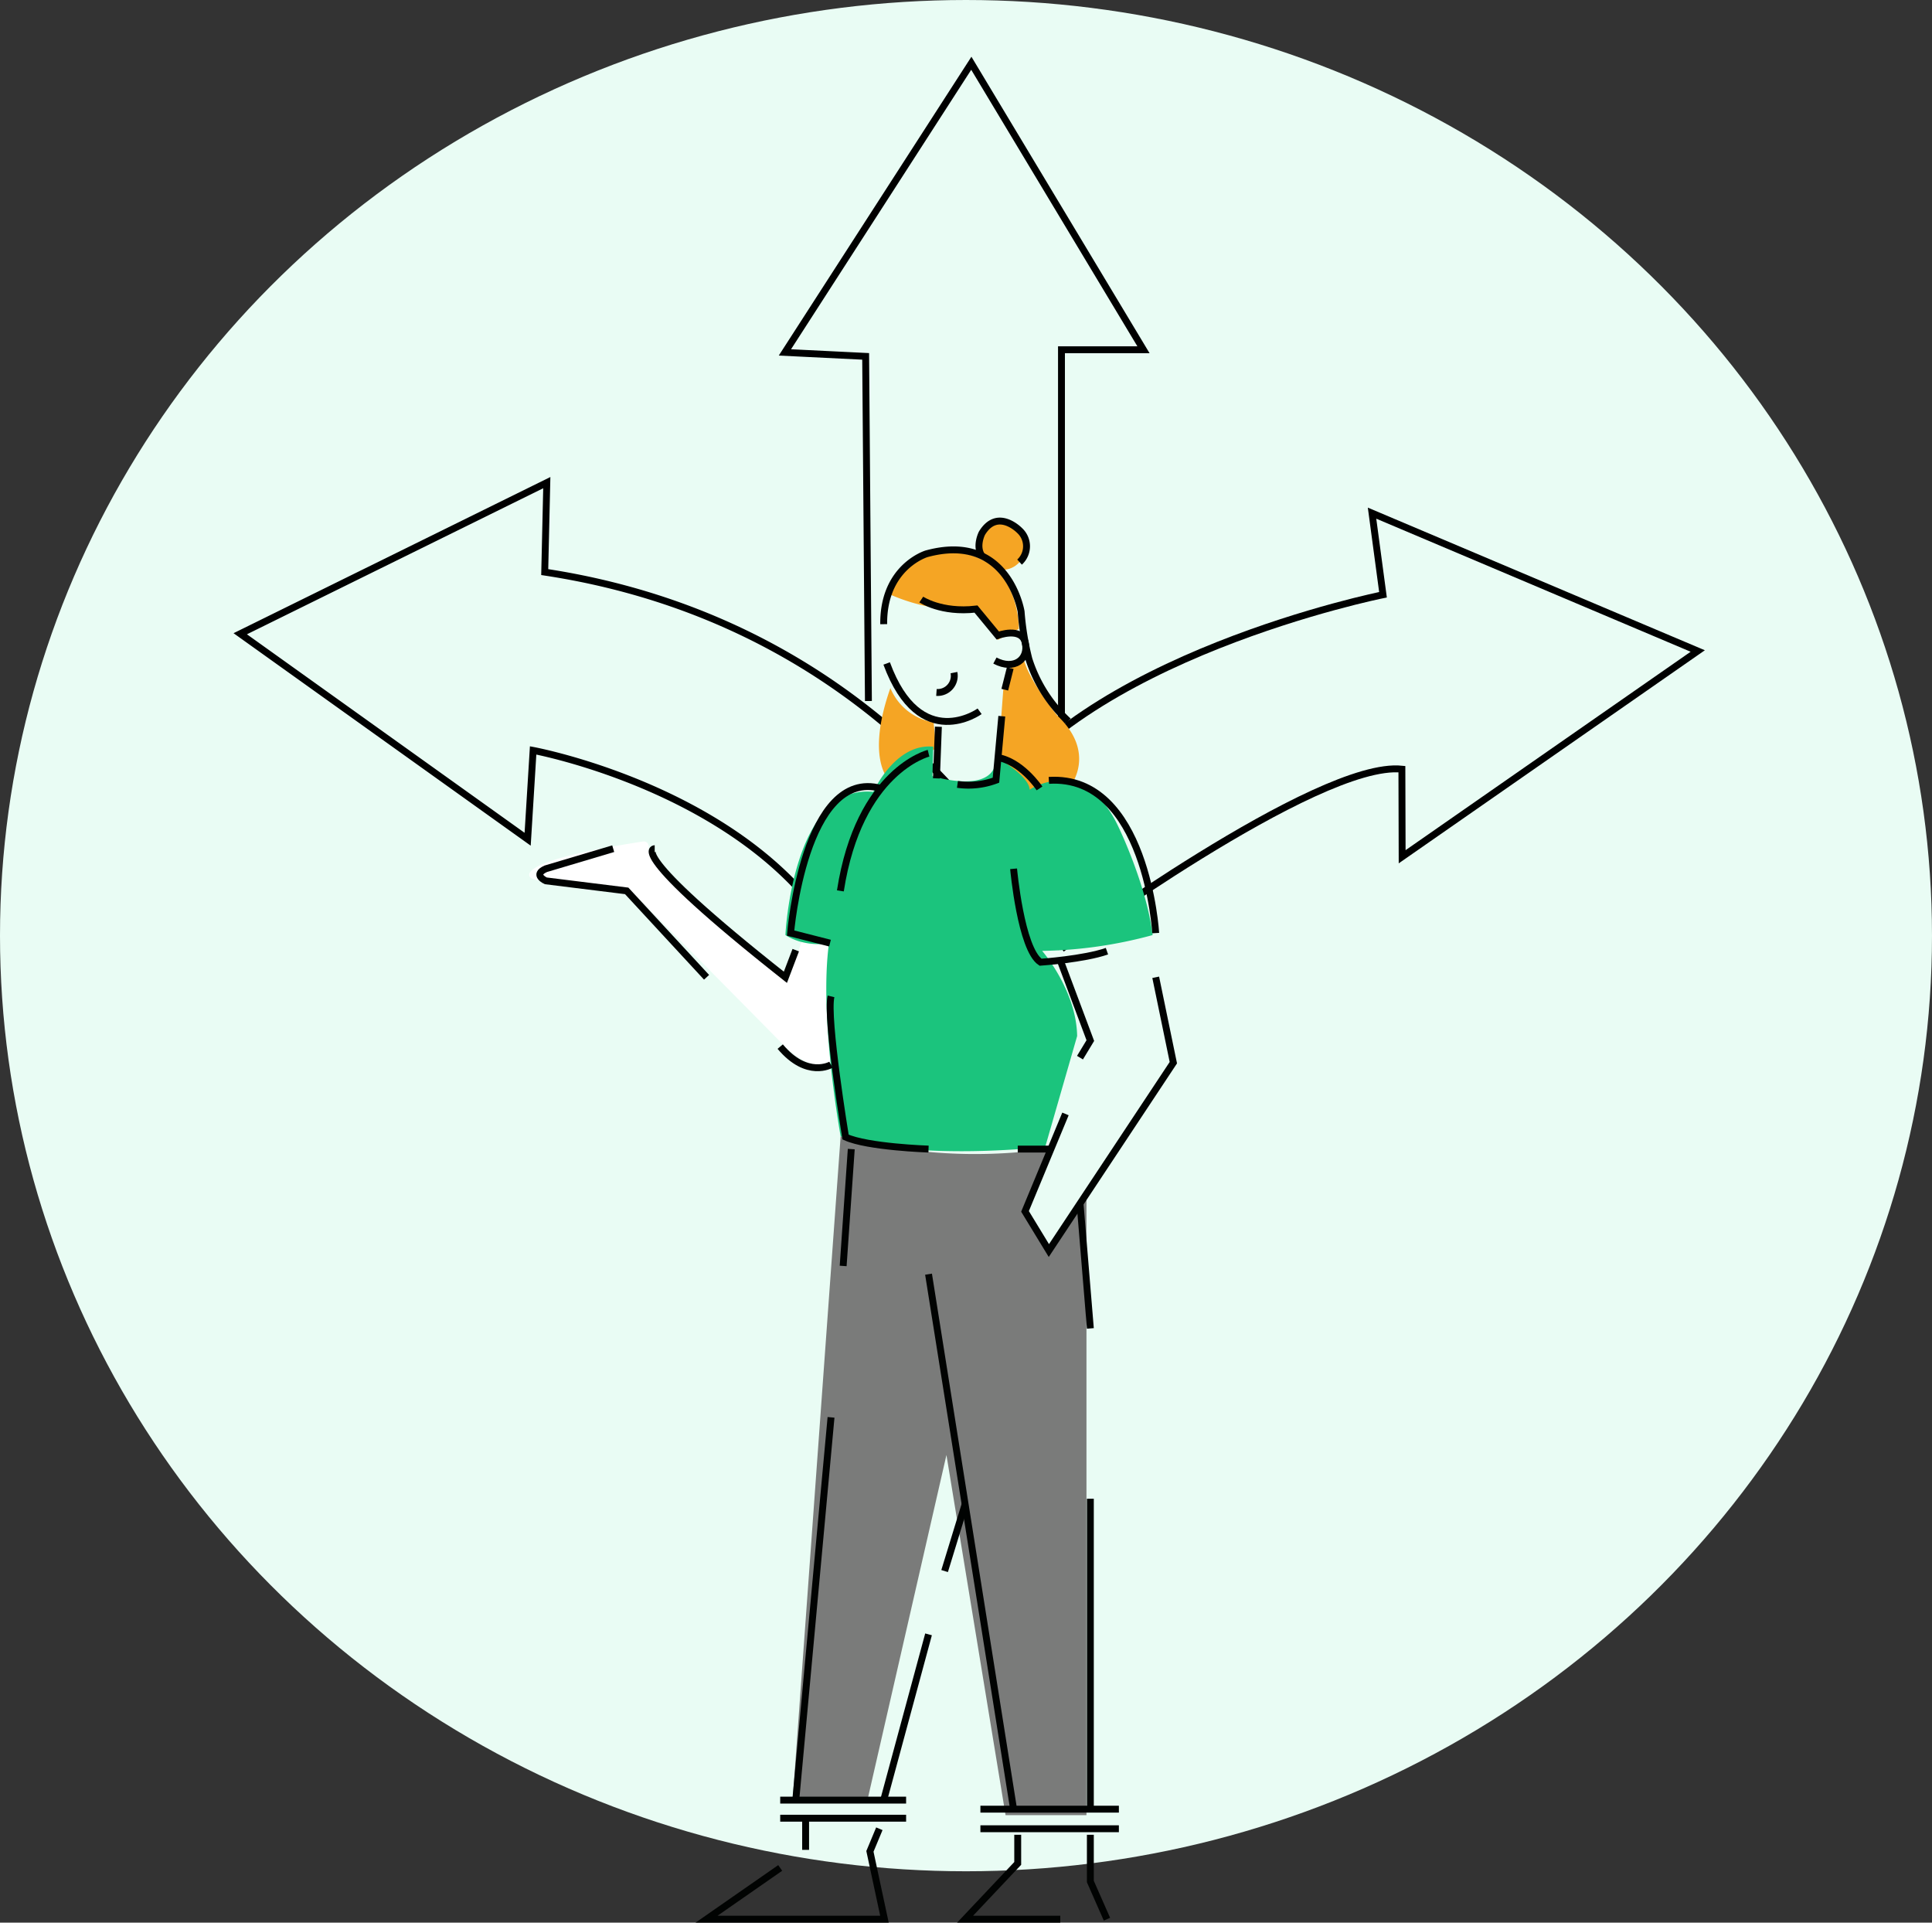
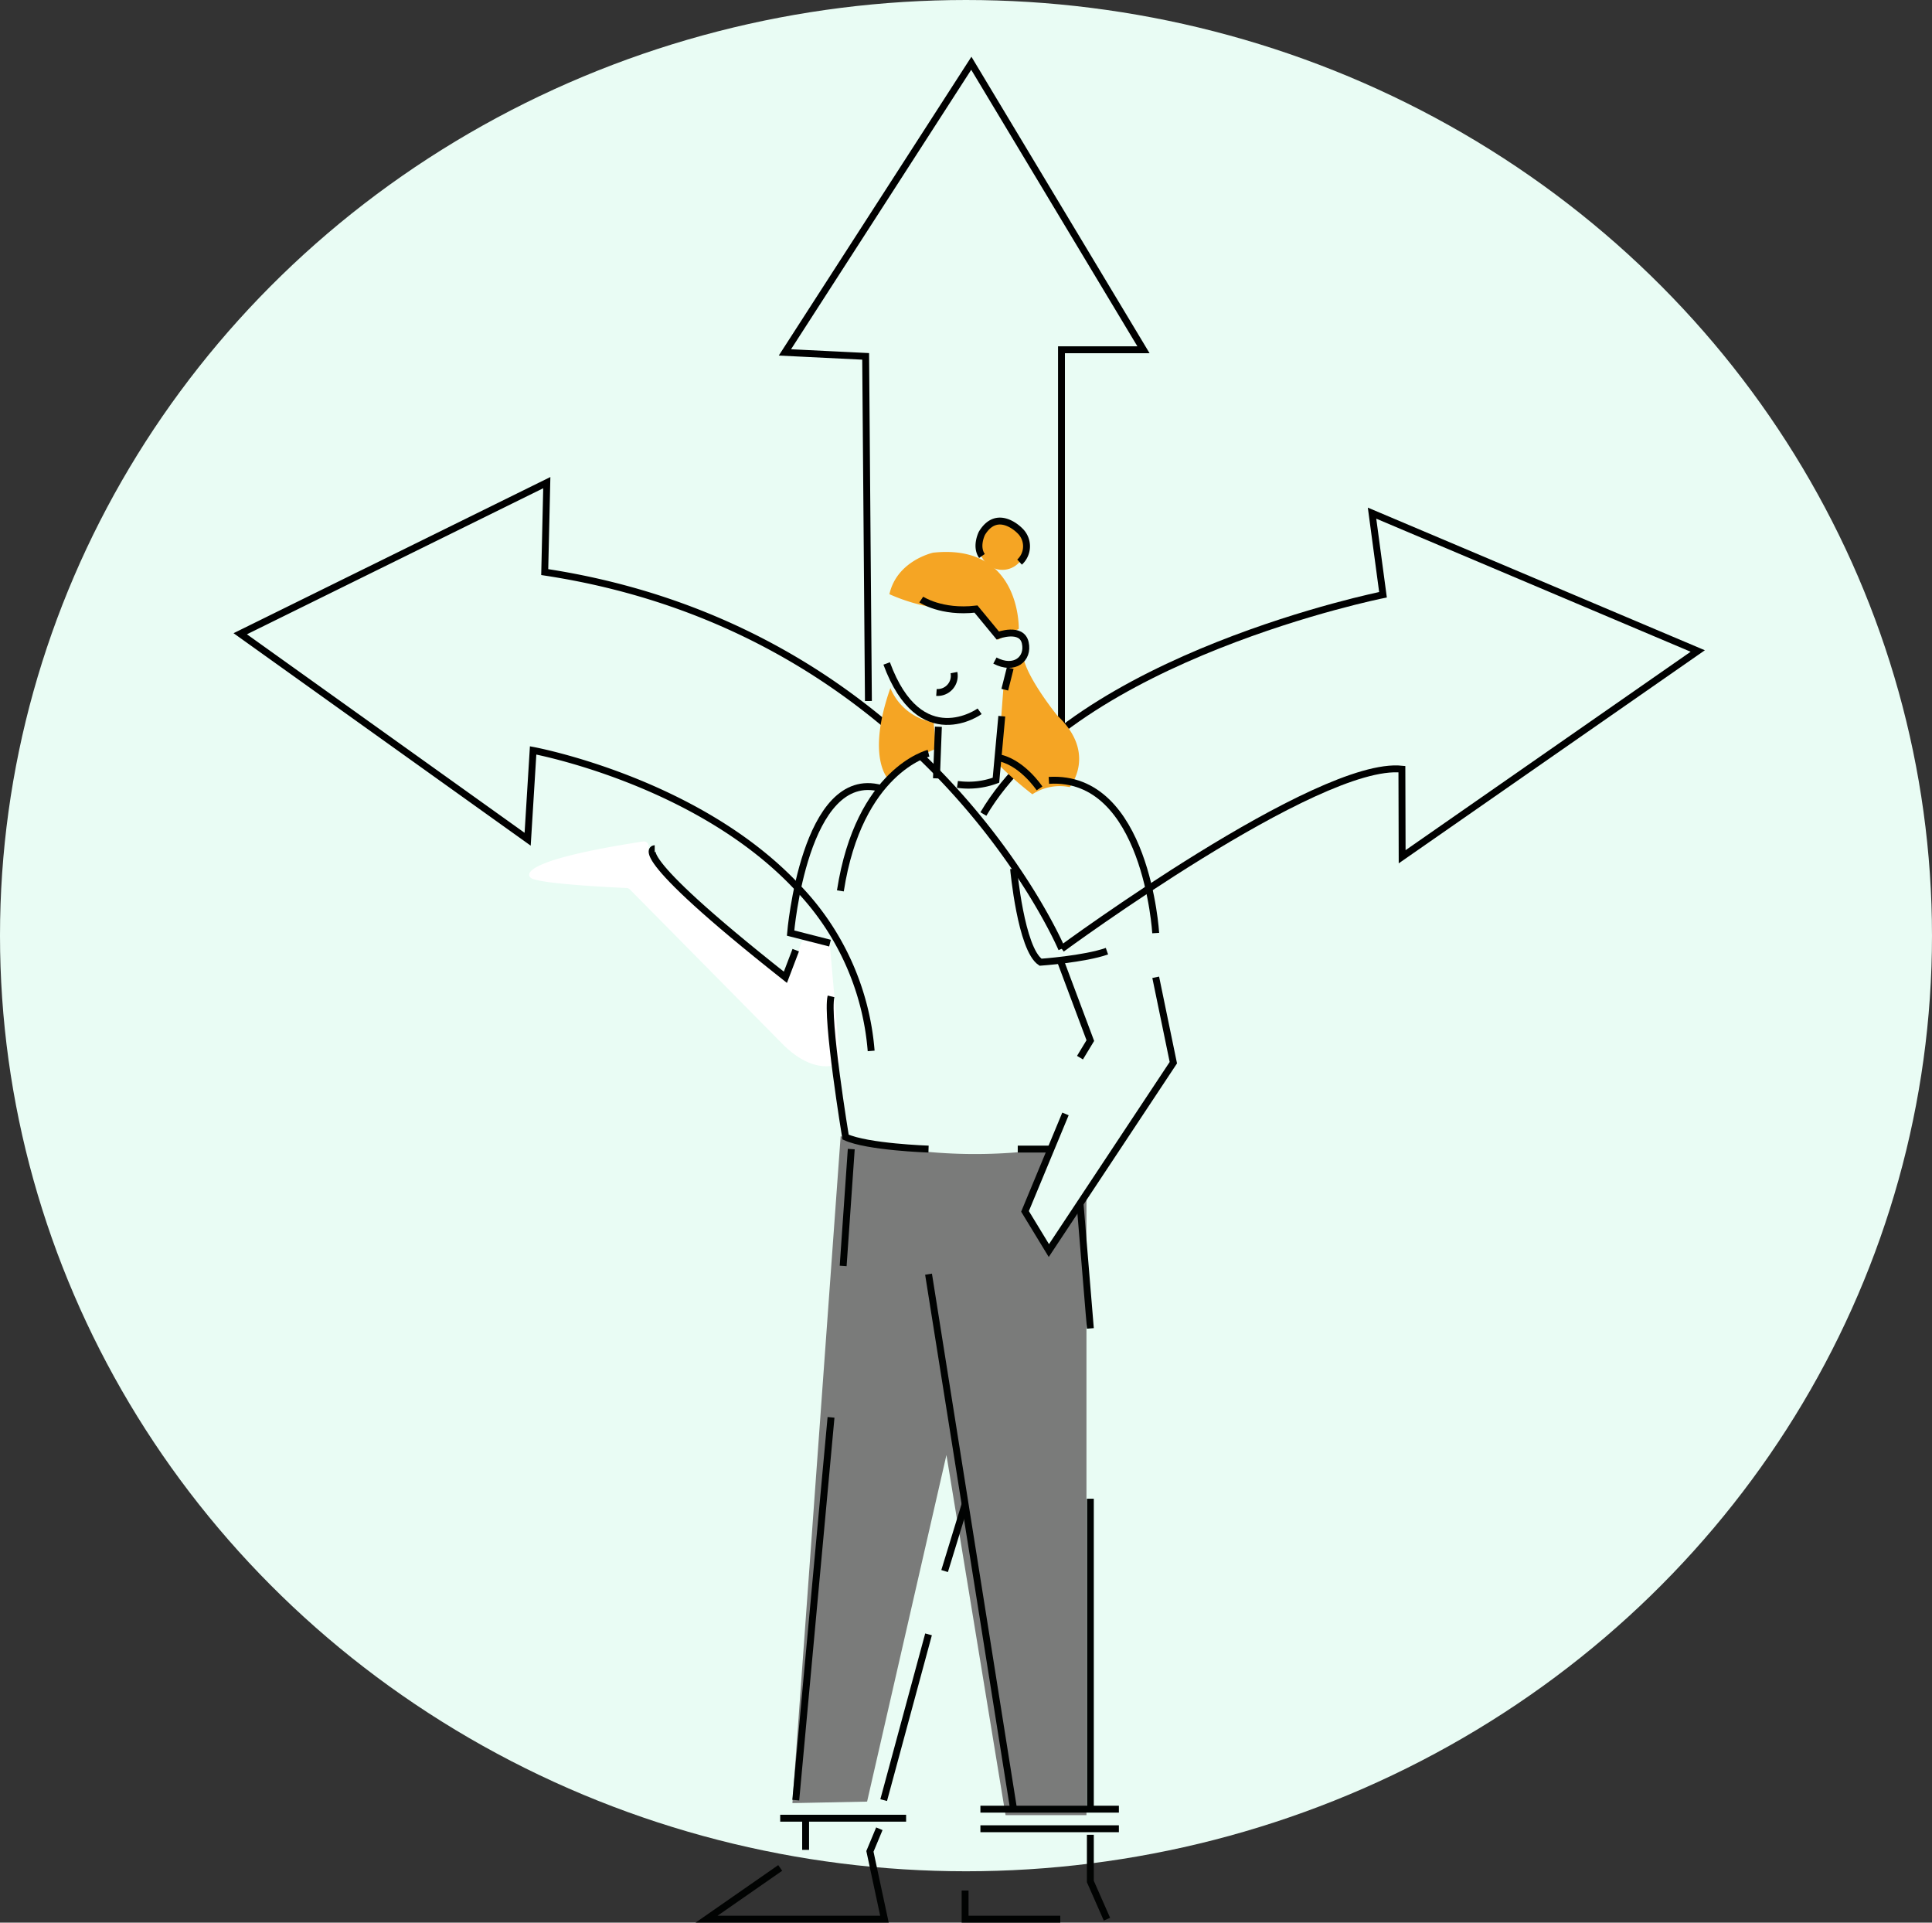
<svg xmlns="http://www.w3.org/2000/svg" width="280.115" height="278.716" viewBox="0 0 280.115 278.716">
  <rect x="0" y="0" width="280.115" height="278.716" fill="#333333" stroke="none" />
  <defs>
    <style>
            .cls-2,.cls-7{fill:none;stroke-miterlimit:10}.cls-2{stroke:#000}.cls-4{fill:#7a7b7a}.cls-5{fill:#f5a524}.cls-7{stroke:#010302}
        </style>
  </defs>
  <g id="Group_18936" transform="translate(-616.137 -259.34)">
    <ellipse id="Ellipse_3094" cx="140.057" cy="135.636" fill="#e9fcf4" rx="140.057" ry="135.636" transform="translate(616.137 259.34)" />
    <g id="Group_18930">
      <path id="Path_8487" d="M770.071 396.882s37.152-27.328 49.322-26.041l.037 12.7 42.859-29.828-47.224-19.984 1.588 11.83s-44.447 8.916-57.939 31.786" class="cls-2" />
      <path id="Path_8488" d="M742.046 360.964l-.4-49.961-11.707-.576 27.027-41.918 24.959 41.533h-11.888v54.307" class="cls-2" />
      <path id="Path_8490" d="M770.071 396.882s-19.547-46.2-74.956-54.608l.3-12.968-44.446 21.906L692.639 381l.794-12.875s23.549 4.348 38.043 19.571a38.544 38.544 0 0 1 10.967 23.993" class="cls-2" />
    </g>
    <g id="Group_18935">
      <path id="Path_8492" fill="#fff" d="M730.366 401.63l1.925-5.568c.131-.365.514-.394.893-.274a5.84 5.84 0 0 0 2.59-.048c.684-.2.7 1.028.754 1.422l1.385 15.764a.705.705 0 0 1-.489.759c-1.173.379-4.1.743-7.832-3l-22.121-22.394a.733.733 0 0 0-.493-.218c-1.892-.085-12.465-.59-13.819-1.429 0 0-3.852-2.227 16.186-5.314a.72.72 0 0 1 .848.745 3.614 3.614 0 0 0 .925 2.647c1.825 2.21 18.893 16.854 18.893 16.854z" />
      <g id="Group_18934">
        <g id="Group_18931">
          <path id="Path_8493" d="M768.647 425.72c.88-1.833.445-.426 0 0z" class="cls-4" />
          <path id="Path_8494" d="M738.019 424.059a74.9 74.9 0 0 0 30.442 1.771.358.358 0 0 0 .186-.11c-.586 1.222-1.756 3.88-3.9 9.229-.023.058-.04.111-.062.167l3.467 5.4a.286.286 0 0 1 .031.049l.032.05 5.445-8.679v90.543h-11.729l-8.572-52.214-11.505 50.248-10.828.218z" class="cls-4" />
        </g>
        <g id="Group_18932">
          <ellipse id="Ellipse_3095" cx="3.397" cy="3.537" class="cls-5" rx="3.397" ry="3.537" transform="translate(758.074 334.877)" />
          <path id="Path_8495" d="M760.8 352.093l3.046-1.584s.334-12.415-12.412-11.05c0 0-5.245 1.131-6.345 6.019a26.553 26.553 0 0 0 13.23 2.191z" class="cls-5" />
          <path id="Path_8496" d="M764.631 355.151h-1.579l-1.184 3.168-.226.437-.846 11.306a52.592 52.592 0 0 0 5.02 4.423 7.227 7.227 0 0 1 5.414-1.037s4.06-4.861-1.8-10.377c-.005 0-3.896-4.807-4.799-7.92z" class="cls-5" />
          <path id="Path_8497" d="M751.885 367.877s-5.66 2.185-6.947 4.424c0 0-3.26-3.113.293-13.218a8.217 8.217 0 0 0 6.26 4.971z" class="cls-5" />
        </g>
-         <path id="Path_8498" fill="#1bc47d" d="M783.25 394.894a64.261 64.261 0 0 1-16.017 2.293s4.963 5.681 5.076 12.344l-4.625 16.057s-18.611 2.185-29.665-1.529c0 0-3.158-17.259-1.692-27.964a9.947 9.947 0 0 1-3.787-.153 8.269 8.269 0 0 1-2.529-1.048s1.015-21.957 12.745-20.755c0 0 3.159-7.1 8.686-6.554l-.113 4.26s9.249 2.949 9.249-2.731c0 0 4.737 2.622 4.85 4.7 0 0 7.67-5.243 12.746 5.134 0-.003 4.173 8.518 5.076 15.946z" />
        <g id="Group_18933">
          <path id="Path_8499" d="M783.7 394.605s-1.354-23.011-15.491-22.138" class="cls-7" />
          <path id="Path_8500" d="M763.095 385.284s1.053 11.652 3.91 13.545c0 0 6.317-.437 9.625-1.6" class="cls-7" />
          <path id="Path_8501" d="M783.7 401.014l2.557 12.38-18.047 27.236-3.459-5.68 5.865-14.128" class="cls-7" />
          <path id="Path_8502" d="M772.72 412.665l1.5-2.476-4.361-11.637" class="cls-7" />
          <path id="Path_8503" d="M766.855 373.633s-2.707-4.079-6.317-4.515" class="cls-7" />
          <path id="Path_8504" d="M750.763 368.535s-10.076 2.476-12.783 19.953" class="cls-7" />
          <path id="Path_8505" d="M736.476 396.062l-3.842-.979-1.873-.478s2.012-24.031 13.112-20.972" class="cls-7" />
          <path id="Path_8506" d="M711.059 382.371s-4.662 0 18.95 18.643l1.5-3.933" class="cls-7" />
-           <path id="Path_8507" d="M736.626 413.685s-3.459 2.039-7.369-2.622" class="cls-7" />
-           <path id="Path_8508" d="M718.579 401.014L707 388.488l-11.731-1.456s-1.955-.874 0-1.748l9.776-2.913" class="cls-7" />
          <path id="Line_272" d="M4.512 0L0 0" class="cls-7" transform="translate(763.697 425.919)" />
          <path id="Path_8509" d="M750.763 425.919s-8.873-.291-12.031-1.748c0 0-2.858-17.331-2.106-20.39" class="cls-7" />
          <path id="Line_273" d="M1.495 18.111L0 0" class="cls-7" transform="translate(772.73 433.806)" />
          <path id="Line_274" d="M0 0L0 45.004" class="cls-7" transform="translate(774.224 476.604)" />
          <path id="Line_275" d="M0 0L12.332 77.556" class="cls-7" transform="translate(750.763 444.052)" />
          <path id="Line_276" d="M20.077 0L0 0" class="cls-7" transform="translate(758.283 521.608)" />
          <path id="Line_277" d="M20.077 0L0 0" class="cls-7" transform="translate(758.283 524.448)" />
          <path id="Line_278" d="M2.972 0L0 9.686" class="cls-7" transform="translate(753.094 477.404)" />
          <path id="Line_279" d="M6.504 0L0 24.031" class="cls-7" transform="translate(744.259 496.266)" />
-           <path id="Line_280" d="M18.254 0L0 0" class="cls-7" transform="translate(729.257 520.297)" />
          <path id="Line_281" d="M18.254 0L0 0" class="cls-7" transform="translate(729.257 522.919)" />
          <path id="Line_282" d="M1.175 0L0 16.942" class="cls-7" transform="translate(738.384 425.919)" />
          <path id="Line_283" d="M5.113 0L0 55.491" class="cls-7" transform="translate(731.513 464.807)" />
          <path id="Path_8510" d="M774.224 525.322v6.773l2.406 5.462" class="cls-7" />
-           <path id="Path_8511" d="M769.863 537.556h-13.8l7.63-8.083v-4.151" class="cls-7" />
+           <path id="Path_8511" d="M769.863 537.556h-13.8v-4.151" class="cls-7" />
          <path id="Path_8512" d="M743.631 524.448l-1.366 3.277 2.105 9.831h-25.791l10.678-7.428" class="cls-7" />
          <path id="Line_284" d="M0 0L0 4.588" class="cls-7" transform="translate(732.941 522.919)" />
          <path id="Path_8513" d="M761.384 363.164l-.846 9.279a11.372 11.372 0 0 1-5.583.607" class="cls-7" />
          <path id="Line_285" d="M0.282 0L0 7.483" class="cls-7" transform="translate(751.91 364.694)" />
          <path id="Path_8514" d="M758.17 362.454s-8.629 6.227-13.479-6.936" class="cls-7" />
-           <path id="Path_8515" d="M771.028 363.874a20.8 20.8 0 0 1-5.715-8.993 40.039 40.039 0 0 1-1.128-6.881s-1.879-11.615-13.723-8.375c0 0-6.277 1.894-6.2 10.2" class="cls-7" />
          <path id="Line_286" d="M0 3.131L0.79 0" class="cls-7" transform="translate(761.817 356.192)" />
          <path id="Path_8517" d="M749.71 346.251s2.895 1.966 7.933 1.384l3.159 3.829s3.458-1.3 3.985 1.057-1.579 4.071-4.4 2.578" class="cls-7" />
          <path id="Path_8518" d="M763.96 340.826a3.109 3.109 0 0 0 0-4.588s-3.2-3.313-5.452.4c0 0-.977 1.9 0 3.3" class="cls-7" />
          <path id="Path_8519" d="M754.448 356.847a2.412 2.412 0 0 1-2.538 2.875" class="cls-7" />
        </g>
      </g>
    </g>
  </g>
</svg>